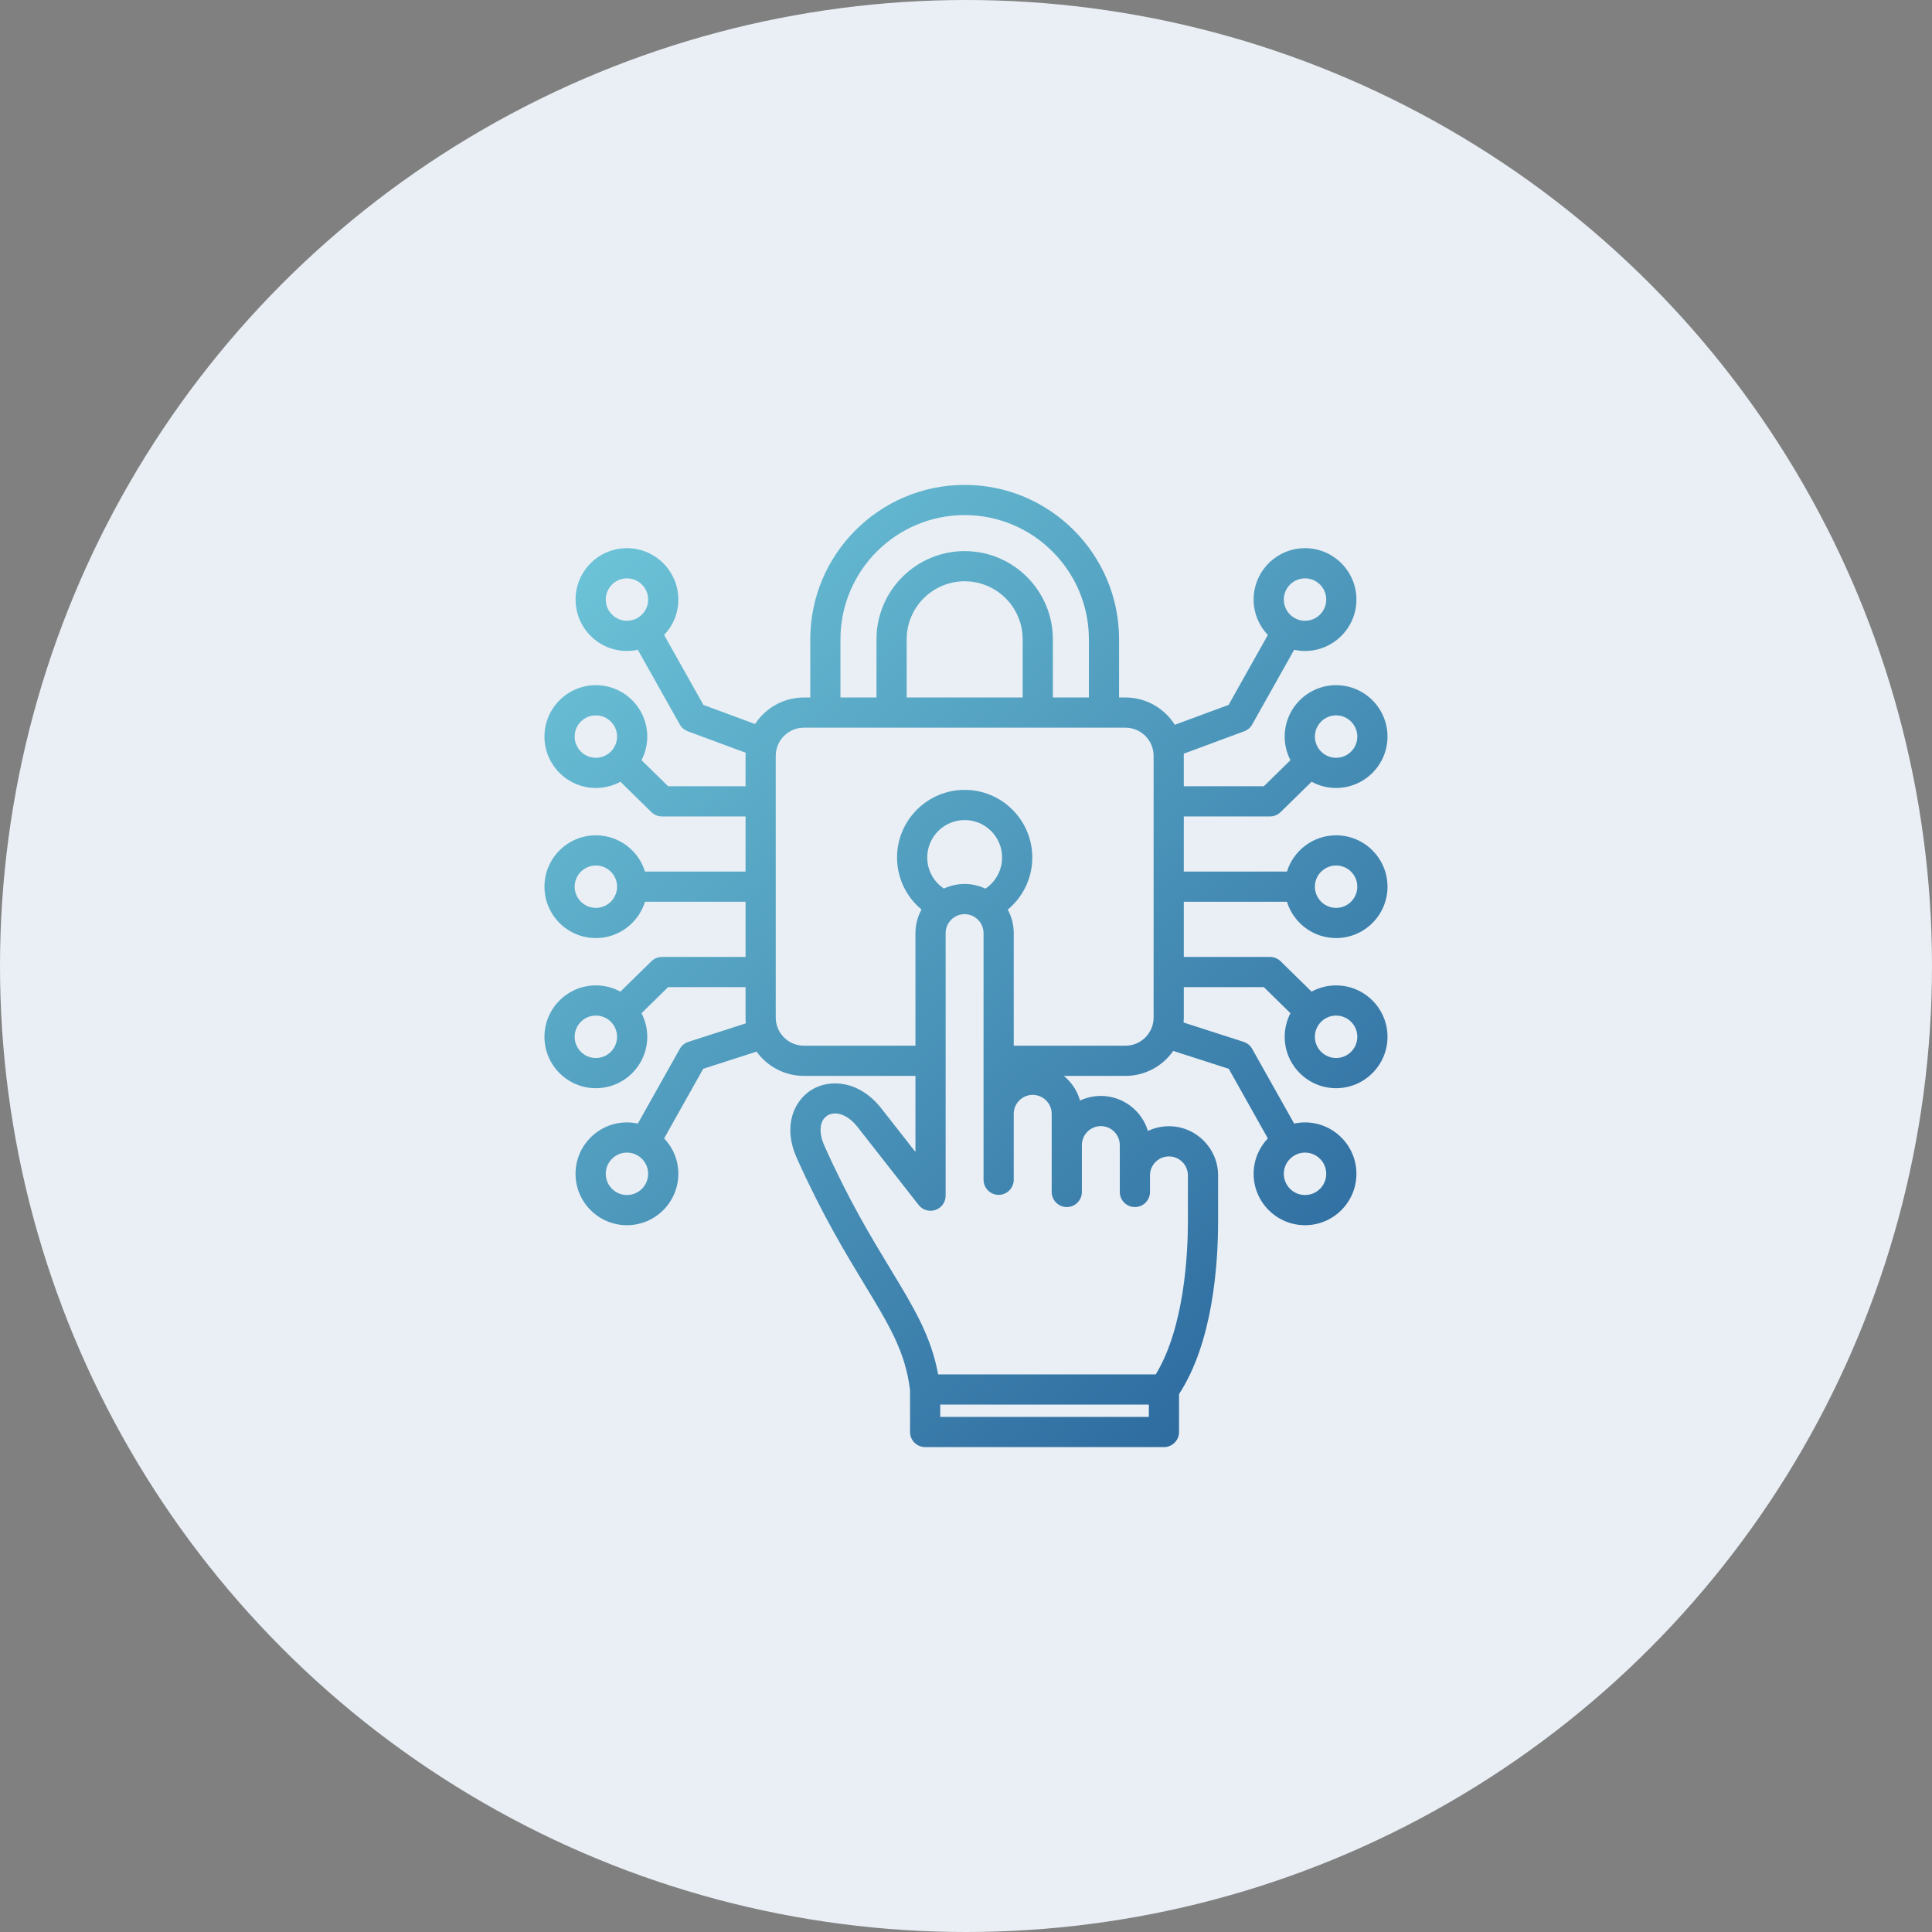
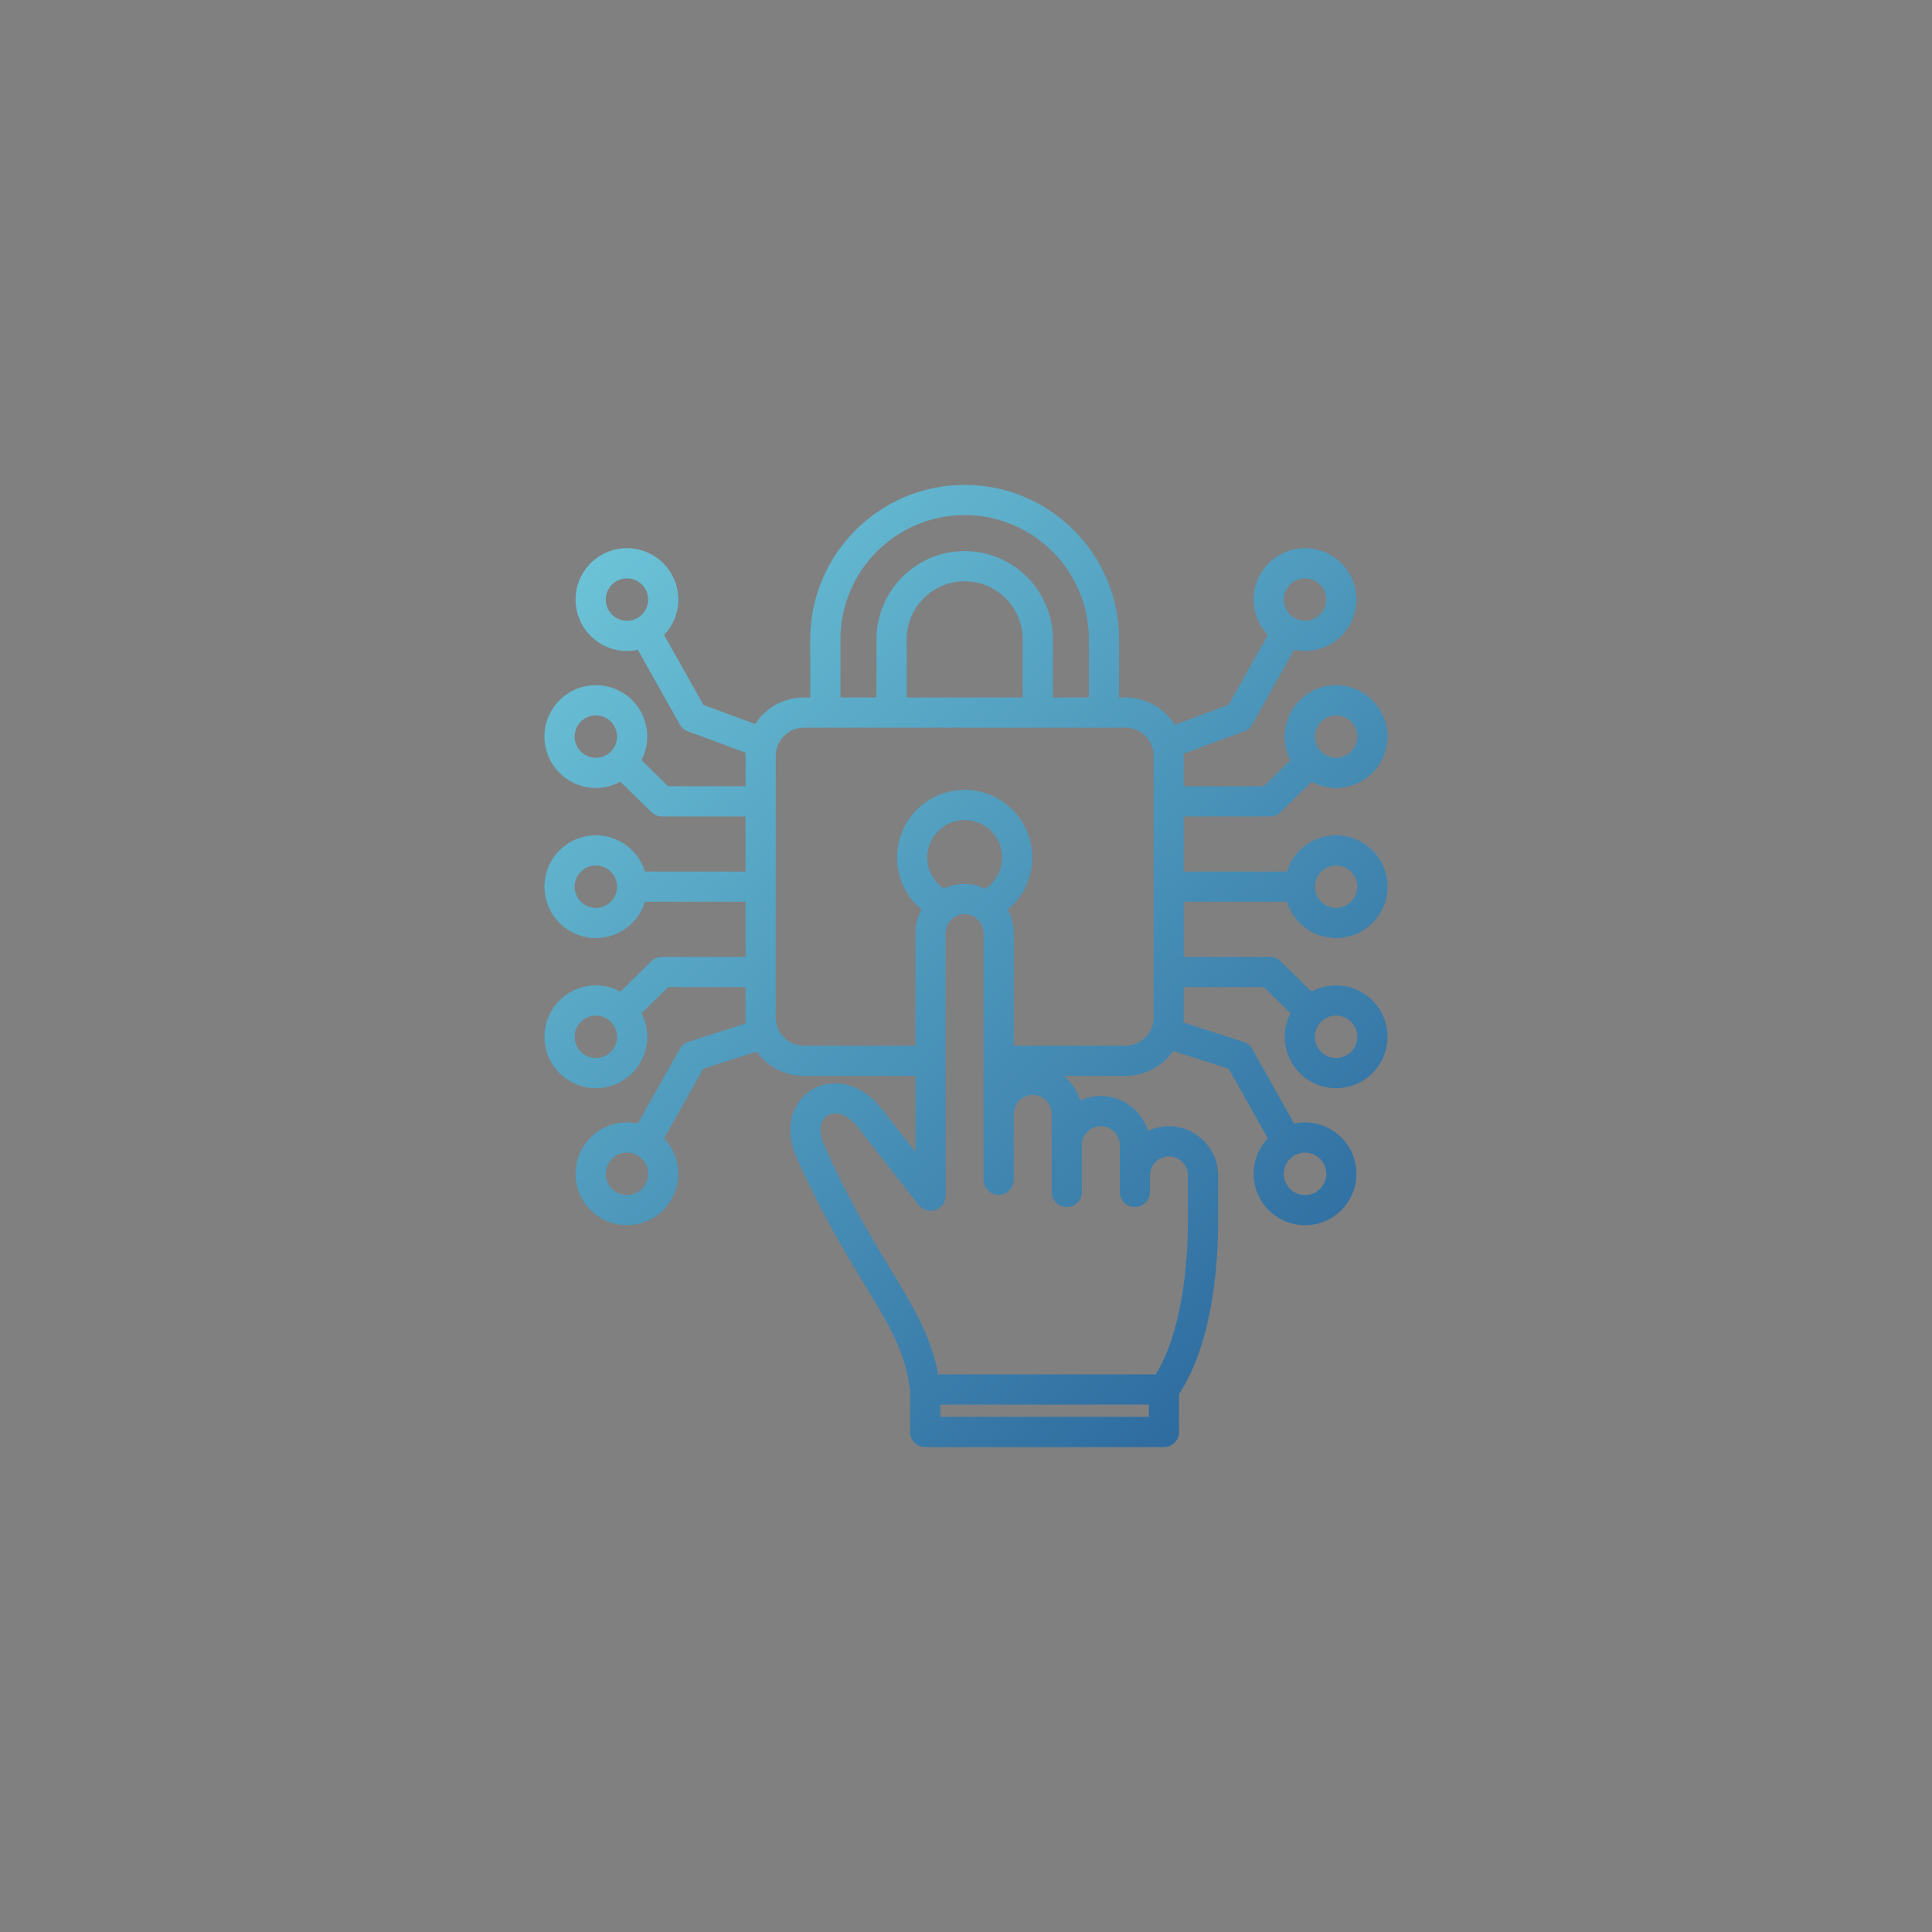
<svg xmlns="http://www.w3.org/2000/svg" width="48" height="48" viewBox="0 0 48 48" fill="none">
  <rect x="0" y="0" width="48" height="48" fill="#808080" stroke="none" />
-   <circle cx="24" cy="24" r="24" fill="#E9EFF5" />
-   <path d="M31.974 22.404C32.135 22.926 32.621 23.306 33.195 23.306C33.899 23.306 34.472 22.734 34.472 22.029C34.472 21.325 33.899 20.753 33.195 20.753C32.622 20.753 32.135 21.133 31.974 21.654H29.411V20.284H31.553C31.651 20.284 31.745 20.246 31.816 20.177L32.586 19.422C32.767 19.521 32.975 19.577 33.195 19.577C33.899 19.577 34.472 19.004 34.472 18.3C34.472 17.596 33.899 17.023 33.195 17.023C32.491 17.023 31.918 17.596 31.918 18.3C31.918 18.512 31.97 18.711 32.061 18.886L31.4 19.534H29.411V18.779C29.411 18.761 29.411 18.743 29.41 18.725L30.913 18.168C30.997 18.137 31.067 18.078 31.11 18L32.153 16.144C32.24 16.163 32.33 16.173 32.423 16.173C33.127 16.173 33.7 15.6 33.7 14.896C33.7 14.192 33.127 13.619 32.423 13.619C31.719 13.619 31.146 14.192 31.146 14.896C31.146 15.237 31.281 15.547 31.499 15.776L30.524 17.513L29.188 18.007C28.931 17.6 28.477 17.329 27.962 17.329H27.803V15.883C27.803 13.768 26.082 12.047 23.967 12.047C21.852 12.047 20.131 13.768 20.131 15.883V17.329H19.972C19.465 17.329 19.018 17.592 18.759 17.988L17.476 17.513L16.5 15.776C16.719 15.547 16.853 15.237 16.853 14.896C16.853 14.192 16.28 13.619 15.576 13.619C14.872 13.619 14.3 14.192 14.3 14.896C14.3 15.6 14.872 16.173 15.576 16.173C15.669 16.173 15.76 16.163 15.847 16.144L16.889 18C16.933 18.078 17.003 18.137 17.086 18.168L18.525 18.701C18.523 18.727 18.523 18.753 18.523 18.779V19.534H16.6L15.938 18.886C16.029 18.711 16.081 18.512 16.081 18.3C16.081 17.596 15.508 17.023 14.804 17.023C14.1 17.023 13.527 17.596 13.527 18.3C13.527 19.004 14.1 19.577 14.804 19.577C15.025 19.577 15.232 19.521 15.414 19.422L16.184 20.177C16.254 20.246 16.348 20.284 16.447 20.284H18.523V21.654H16.025C15.864 21.133 15.378 20.753 14.804 20.753C14.1 20.753 13.527 21.325 13.527 22.029C13.527 22.734 14.1 23.306 14.804 23.306C15.378 23.306 15.864 22.926 16.025 22.404H18.523V23.775H16.447C16.348 23.775 16.254 23.813 16.184 23.882L15.414 24.637C15.232 24.538 15.025 24.482 14.804 24.482C14.1 24.482 13.527 25.055 13.527 25.759C13.527 26.463 14.1 27.036 14.804 27.036C15.508 27.036 16.081 26.463 16.081 25.759C16.081 25.548 16.029 25.348 15.938 25.173L16.599 24.525H18.523V25.28C18.523 25.329 18.525 25.377 18.53 25.425L17.101 25.885C17.011 25.914 16.936 25.976 16.889 26.059L15.847 27.915C15.76 27.896 15.669 27.886 15.576 27.886C14.872 27.886 14.299 28.459 14.299 29.163C14.299 29.867 14.872 30.44 15.576 30.44C16.28 30.44 16.853 29.867 16.853 29.163C16.853 28.822 16.719 28.512 16.5 28.283L17.471 26.554L18.797 26.127C19.06 26.492 19.489 26.73 19.972 26.73H22.744V28.62L21.9 27.543C21.347 26.837 20.617 26.803 20.174 27.07C19.728 27.34 19.438 27.971 19.797 28.773C20.422 30.17 21.008 31.136 21.478 31.912C22.092 32.923 22.499 33.594 22.61 34.543V35.578C22.61 35.785 22.778 35.953 22.985 35.953H28.918C29.125 35.953 29.293 35.785 29.293 35.578V34.636C30.135 33.346 30.263 31.408 30.263 30.351L30.263 29.202C30.263 28.529 29.715 27.981 29.042 27.981C28.855 27.981 28.678 28.023 28.52 28.098C28.368 27.596 27.901 27.228 27.35 27.228C27.165 27.228 26.99 27.27 26.833 27.343C26.765 27.099 26.621 26.886 26.43 26.73H27.962C28.453 26.73 28.887 26.484 29.149 26.11L30.528 26.554L31.499 28.283C31.281 28.512 31.146 28.822 31.146 29.163C31.146 29.867 31.719 30.44 32.423 30.44C33.127 30.44 33.7 29.867 33.7 29.163C33.7 28.459 33.127 27.886 32.423 27.886C32.33 27.886 32.24 27.896 32.153 27.915L31.11 26.059C31.064 25.976 30.988 25.914 30.898 25.885L29.406 25.404C29.409 25.363 29.411 25.322 29.411 25.28V24.525H31.4L32.061 25.173C31.97 25.348 31.918 25.547 31.918 25.759C31.918 26.463 32.491 27.036 33.195 27.036C33.899 27.036 34.472 26.463 34.472 25.759C34.472 25.055 33.899 24.482 33.195 24.482C32.975 24.482 32.767 24.538 32.586 24.637L31.816 23.882C31.745 23.813 31.651 23.775 31.553 23.775H29.411V22.404H31.974V22.404ZM33.195 21.503C33.486 21.503 33.722 21.739 33.722 22.029C33.722 22.32 33.486 22.556 33.195 22.556C32.905 22.556 32.668 22.32 32.668 22.029C32.668 21.739 32.905 21.503 33.195 21.503ZM33.195 17.773C33.486 17.773 33.722 18.01 33.722 18.3C33.722 18.591 33.486 18.827 33.195 18.827C32.905 18.827 32.668 18.591 32.668 18.3C32.668 18.01 32.905 17.773 33.195 17.773ZM32.423 14.369C32.714 14.369 32.95 14.605 32.95 14.896C32.95 15.187 32.714 15.423 32.423 15.423C32.133 15.423 31.896 15.187 31.896 14.896C31.896 14.605 32.133 14.369 32.423 14.369ZM15.05 14.896C15.05 14.605 15.286 14.369 15.576 14.369C15.867 14.369 16.103 14.605 16.103 14.896C16.103 15.187 15.867 15.423 15.576 15.423C15.286 15.423 15.05 15.187 15.05 14.896ZM14.804 18.827C14.514 18.827 14.277 18.591 14.277 18.3C14.277 18.01 14.514 17.773 14.804 17.773C15.095 17.773 15.331 18.01 15.331 18.3C15.331 18.591 15.095 18.827 14.804 18.827ZM14.804 22.556C14.514 22.556 14.277 22.32 14.277 22.029C14.277 21.739 14.514 21.503 14.804 21.503C15.095 21.503 15.331 21.739 15.331 22.029C15.331 22.32 15.095 22.556 14.804 22.556ZM14.804 26.286C14.514 26.286 14.277 26.049 14.277 25.759C14.277 25.468 14.514 25.232 14.804 25.232C15.095 25.232 15.331 25.468 15.331 25.759C15.331 26.049 15.095 26.286 14.804 26.286ZM15.576 29.69C15.286 29.69 15.05 29.454 15.05 29.163C15.05 28.872 15.286 28.636 15.576 28.636C15.867 28.636 16.103 28.872 16.103 29.163C16.103 29.454 15.867 29.69 15.576 29.69ZM32.95 29.163C32.95 29.454 32.714 29.69 32.423 29.69C32.133 29.69 31.896 29.454 31.896 29.163C31.896 28.873 32.133 28.636 32.423 28.636C32.714 28.636 32.95 28.872 32.95 29.163ZM33.195 25.232C33.486 25.232 33.722 25.468 33.722 25.759C33.722 26.049 33.486 26.286 33.195 26.286C32.905 26.286 32.668 26.049 32.668 25.759C32.668 25.468 32.905 25.232 33.195 25.232ZM20.881 15.883C20.881 14.181 22.265 12.797 23.967 12.797C25.669 12.797 27.053 14.181 27.053 15.883V17.329H26.158V15.883C26.158 14.675 25.175 13.692 23.967 13.692C22.759 13.692 21.776 14.675 21.776 15.883V17.329H20.881V15.883ZM25.408 17.329H22.526V15.883C22.526 15.088 23.172 14.442 23.967 14.442C24.762 14.442 25.408 15.088 25.408 15.883V17.329ZM24.482 22.078C24.325 22.004 24.15 21.962 23.965 21.962C23.782 21.962 23.607 22.003 23.451 22.076C23.194 21.905 23.037 21.617 23.037 21.304C23.037 20.791 23.454 20.374 23.967 20.374C24.48 20.374 24.897 20.791 24.897 21.304C24.897 21.618 24.74 21.906 24.482 22.078ZM23.36 35.203V34.897H28.543V35.203H23.36ZM27.35 27.978C27.61 27.978 27.821 28.19 27.821 28.45V29.614C27.821 29.821 27.989 29.989 28.196 29.989C28.403 29.989 28.571 29.821 28.571 29.614V29.202C28.571 28.942 28.782 28.731 29.042 28.731C29.302 28.731 29.513 28.942 29.513 29.202L29.513 30.351C29.513 31.118 29.432 32.97 28.714 34.147H23.308C23.134 33.196 22.699 32.478 22.119 31.522C21.66 30.765 21.087 29.821 20.482 28.467C20.33 28.129 20.362 27.833 20.562 27.712C20.737 27.607 21.036 27.656 21.31 28.005L22.824 29.938C22.922 30.064 23.09 30.113 23.241 30.061C23.393 30.009 23.494 29.866 23.494 29.706V23.184C23.494 22.924 23.705 22.712 23.965 22.712C24.225 22.712 24.436 22.924 24.436 23.184L24.436 29.311C24.436 29.518 24.604 29.686 24.811 29.686C25.018 29.686 25.186 29.518 25.186 29.311V27.673C25.186 27.413 25.398 27.202 25.657 27.202C25.917 27.202 26.129 27.413 26.129 27.673V29.614C26.129 29.821 26.297 29.989 26.504 29.989C26.711 29.989 26.879 29.821 26.879 29.614V28.45C26.879 28.19 27.09 27.978 27.35 27.978ZM28.661 25.28C28.661 25.666 28.348 25.98 27.962 25.98H25.186L25.186 23.184C25.186 22.972 25.132 22.773 25.037 22.599C25.419 22.284 25.647 21.812 25.647 21.304C25.647 20.377 24.893 19.624 23.967 19.624C23.041 19.624 22.287 20.377 22.287 21.304C22.287 21.811 22.514 22.282 22.895 22.597C22.799 22.771 22.744 22.971 22.744 23.184V25.98H19.972C19.587 25.98 19.273 25.666 19.273 25.28V18.779C19.273 18.393 19.587 18.079 19.972 18.079H27.962C28.348 18.079 28.661 18.393 28.661 18.779V25.28H28.661Z" fill="url(#paint0_linear_4635_142)" />
+   <path d="M31.974 22.404C32.135 22.926 32.621 23.306 33.195 23.306C33.899 23.306 34.472 22.734 34.472 22.029C34.472 21.325 33.899 20.753 33.195 20.753C32.622 20.753 32.135 21.133 31.974 21.654H29.411V20.284H31.553C31.651 20.284 31.745 20.246 31.816 20.177L32.586 19.422C32.767 19.521 32.975 19.577 33.195 19.577C33.899 19.577 34.472 19.004 34.472 18.3C34.472 17.596 33.899 17.023 33.195 17.023C32.491 17.023 31.918 17.596 31.918 18.3C31.918 18.512 31.97 18.711 32.061 18.886L31.4 19.534H29.411V18.779C29.411 18.761 29.411 18.743 29.41 18.725L30.913 18.168C30.997 18.137 31.067 18.078 31.11 18L32.153 16.144C32.24 16.163 32.33 16.173 32.423 16.173C33.127 16.173 33.7 15.6 33.7 14.896C33.7 14.192 33.127 13.619 32.423 13.619C31.719 13.619 31.146 14.192 31.146 14.896C31.146 15.237 31.281 15.547 31.499 15.776L30.524 17.513L29.188 18.007C28.931 17.6 28.477 17.329 27.962 17.329H27.803V15.883C27.803 13.768 26.082 12.047 23.967 12.047C21.852 12.047 20.131 13.768 20.131 15.883V17.329H19.972C19.465 17.329 19.018 17.592 18.759 17.988L17.476 17.513L16.5 15.776C16.719 15.547 16.853 15.237 16.853 14.896C16.853 14.192 16.28 13.619 15.576 13.619C14.872 13.619 14.3 14.192 14.3 14.896C14.3 15.6 14.872 16.173 15.576 16.173C15.669 16.173 15.76 16.163 15.847 16.144L16.889 18C16.933 18.078 17.003 18.137 17.086 18.168L18.525 18.701C18.523 18.727 18.523 18.753 18.523 18.779V19.534H16.6L15.938 18.886C16.029 18.711 16.081 18.512 16.081 18.3C16.081 17.596 15.508 17.023 14.804 17.023C14.1 17.023 13.527 17.596 13.527 18.3C13.527 19.004 14.1 19.577 14.804 19.577C15.025 19.577 15.232 19.521 15.414 19.422L16.184 20.177C16.254 20.246 16.348 20.284 16.447 20.284H18.523V21.654H16.025C15.864 21.133 15.378 20.753 14.804 20.753C14.1 20.753 13.527 21.325 13.527 22.029C13.527 22.734 14.1 23.306 14.804 23.306C15.378 23.306 15.864 22.926 16.025 22.404H18.523V23.775H16.447C16.348 23.775 16.254 23.813 16.184 23.882L15.414 24.637C15.232 24.538 15.025 24.482 14.804 24.482C14.1 24.482 13.527 25.055 13.527 25.759C13.527 26.463 14.1 27.036 14.804 27.036C15.508 27.036 16.081 26.463 16.081 25.759C16.081 25.548 16.029 25.348 15.938 25.173L16.599 24.525H18.523V25.28C18.523 25.329 18.525 25.377 18.53 25.425L17.101 25.885C17.011 25.914 16.936 25.976 16.889 26.059L15.847 27.915C15.76 27.896 15.669 27.886 15.576 27.886C14.872 27.886 14.299 28.459 14.299 29.163C14.299 29.867 14.872 30.44 15.576 30.44C16.28 30.44 16.853 29.867 16.853 29.163C16.853 28.822 16.719 28.512 16.5 28.283L17.471 26.554L18.797 26.127C19.06 26.492 19.489 26.73 19.972 26.73H22.744V28.62L21.9 27.543C21.347 26.837 20.617 26.803 20.174 27.07C19.728 27.34 19.438 27.971 19.797 28.773C20.422 30.17 21.008 31.136 21.478 31.912C22.092 32.923 22.499 33.594 22.61 34.543V35.578C22.61 35.785 22.778 35.953 22.985 35.953H28.918C29.125 35.953 29.293 35.785 29.293 35.578V34.636C30.135 33.346 30.263 31.408 30.263 30.351L30.263 29.202C30.263 28.529 29.715 27.981 29.042 27.981C28.855 27.981 28.678 28.023 28.52 28.098C28.368 27.596 27.901 27.228 27.35 27.228C27.165 27.228 26.99 27.27 26.833 27.343C26.765 27.099 26.621 26.886 26.43 26.73H27.962C28.453 26.73 28.887 26.484 29.149 26.11L30.528 26.554L31.499 28.283C31.281 28.512 31.146 28.822 31.146 29.163C31.146 29.867 31.719 30.44 32.423 30.44C33.127 30.44 33.7 29.867 33.7 29.163C33.7 28.459 33.127 27.886 32.423 27.886C32.33 27.886 32.24 27.896 32.153 27.915L31.11 26.059C31.064 25.976 30.988 25.914 30.898 25.885L29.406 25.404C29.409 25.363 29.411 25.322 29.411 25.28V24.525H31.4L32.061 25.173C31.97 25.348 31.918 25.547 31.918 25.759C31.918 26.463 32.491 27.036 33.195 27.036C33.899 27.036 34.472 26.463 34.472 25.759C34.472 25.055 33.899 24.482 33.195 24.482C32.975 24.482 32.767 24.538 32.586 24.637L31.816 23.882C31.745 23.813 31.651 23.775 31.553 23.775H29.411V22.404H31.974V22.404ZM33.195 21.503C33.486 21.503 33.722 21.739 33.722 22.029C33.722 22.32 33.486 22.556 33.195 22.556C32.905 22.556 32.668 22.32 32.668 22.029C32.668 21.739 32.905 21.503 33.195 21.503ZM33.195 17.773C33.486 17.773 33.722 18.01 33.722 18.3C33.722 18.591 33.486 18.827 33.195 18.827C32.905 18.827 32.668 18.591 32.668 18.3C32.668 18.01 32.905 17.773 33.195 17.773ZM32.423 14.369C32.714 14.369 32.95 14.605 32.95 14.896C32.95 15.187 32.714 15.423 32.423 15.423C32.133 15.423 31.896 15.187 31.896 14.896C31.896 14.605 32.133 14.369 32.423 14.369ZM15.05 14.896C15.05 14.605 15.286 14.369 15.576 14.369C15.867 14.369 16.103 14.605 16.103 14.896C16.103 15.187 15.867 15.423 15.576 15.423C15.286 15.423 15.05 15.187 15.05 14.896ZM14.804 18.827C14.514 18.827 14.277 18.591 14.277 18.3C14.277 18.01 14.514 17.773 14.804 17.773C15.095 17.773 15.331 18.01 15.331 18.3C15.331 18.591 15.095 18.827 14.804 18.827ZM14.804 22.556C14.514 22.556 14.277 22.32 14.277 22.029C14.277 21.739 14.514 21.503 14.804 21.503C15.095 21.503 15.331 21.739 15.331 22.029C15.331 22.32 15.095 22.556 14.804 22.556ZM14.804 26.286C14.514 26.286 14.277 26.049 14.277 25.759C14.277 25.468 14.514 25.232 14.804 25.232C15.095 25.232 15.331 25.468 15.331 25.759C15.331 26.049 15.095 26.286 14.804 26.286ZM15.576 29.69C15.286 29.69 15.05 29.454 15.05 29.163C15.05 28.872 15.286 28.636 15.576 28.636C15.867 28.636 16.103 28.872 16.103 29.163C16.103 29.454 15.867 29.69 15.576 29.69ZM32.95 29.163C32.95 29.454 32.714 29.69 32.423 29.69C32.133 29.69 31.896 29.454 31.896 29.163C31.896 28.873 32.133 28.636 32.423 28.636C32.714 28.636 32.95 28.872 32.95 29.163ZM33.195 25.232C33.486 25.232 33.722 25.468 33.722 25.759C33.722 26.049 33.486 26.286 33.195 26.286C32.905 26.286 32.668 26.049 32.668 25.759C32.668 25.468 32.905 25.232 33.195 25.232ZM20.881 15.883C20.881 14.181 22.265 12.797 23.967 12.797C25.669 12.797 27.053 14.181 27.053 15.883V17.329H26.158V15.883C26.158 14.675 25.175 13.692 23.967 13.692C22.759 13.692 21.776 14.675 21.776 15.883V17.329H20.881ZM25.408 17.329H22.526V15.883C22.526 15.088 23.172 14.442 23.967 14.442C24.762 14.442 25.408 15.088 25.408 15.883V17.329ZM24.482 22.078C24.325 22.004 24.15 21.962 23.965 21.962C23.782 21.962 23.607 22.003 23.451 22.076C23.194 21.905 23.037 21.617 23.037 21.304C23.037 20.791 23.454 20.374 23.967 20.374C24.48 20.374 24.897 20.791 24.897 21.304C24.897 21.618 24.74 21.906 24.482 22.078ZM23.36 35.203V34.897H28.543V35.203H23.36ZM27.35 27.978C27.61 27.978 27.821 28.19 27.821 28.45V29.614C27.821 29.821 27.989 29.989 28.196 29.989C28.403 29.989 28.571 29.821 28.571 29.614V29.202C28.571 28.942 28.782 28.731 29.042 28.731C29.302 28.731 29.513 28.942 29.513 29.202L29.513 30.351C29.513 31.118 29.432 32.97 28.714 34.147H23.308C23.134 33.196 22.699 32.478 22.119 31.522C21.66 30.765 21.087 29.821 20.482 28.467C20.33 28.129 20.362 27.833 20.562 27.712C20.737 27.607 21.036 27.656 21.31 28.005L22.824 29.938C22.922 30.064 23.09 30.113 23.241 30.061C23.393 30.009 23.494 29.866 23.494 29.706V23.184C23.494 22.924 23.705 22.712 23.965 22.712C24.225 22.712 24.436 22.924 24.436 23.184L24.436 29.311C24.436 29.518 24.604 29.686 24.811 29.686C25.018 29.686 25.186 29.518 25.186 29.311V27.673C25.186 27.413 25.398 27.202 25.657 27.202C25.917 27.202 26.129 27.413 26.129 27.673V29.614C26.129 29.821 26.297 29.989 26.504 29.989C26.711 29.989 26.879 29.821 26.879 29.614V28.45C26.879 28.19 27.09 27.978 27.35 27.978ZM28.661 25.28C28.661 25.666 28.348 25.98 27.962 25.98H25.186L25.186 23.184C25.186 22.972 25.132 22.773 25.037 22.599C25.419 22.284 25.647 21.812 25.647 21.304C25.647 20.377 24.893 19.624 23.967 19.624C23.041 19.624 22.287 20.377 22.287 21.304C22.287 21.811 22.514 22.282 22.895 22.597C22.799 22.771 22.744 22.971 22.744 23.184V25.98H19.972C19.587 25.98 19.273 25.666 19.273 25.28V18.779C19.273 18.393 19.587 18.079 19.972 18.079H27.962C28.348 18.079 28.661 18.393 28.661 18.779V25.28H28.661Z" fill="url(#paint0_linear_4635_142)" />
  <defs>
    <linearGradient id="paint0_linear_4635_142" x1="16.411" y1="12.058" x2="37.589" y2="36.054" gradientUnits="userSpaceOnUse">
      <stop stop-color="#6CC3D7" />
      <stop offset="1" stop-color="#215994" />
    </linearGradient>
  </defs>
</svg>